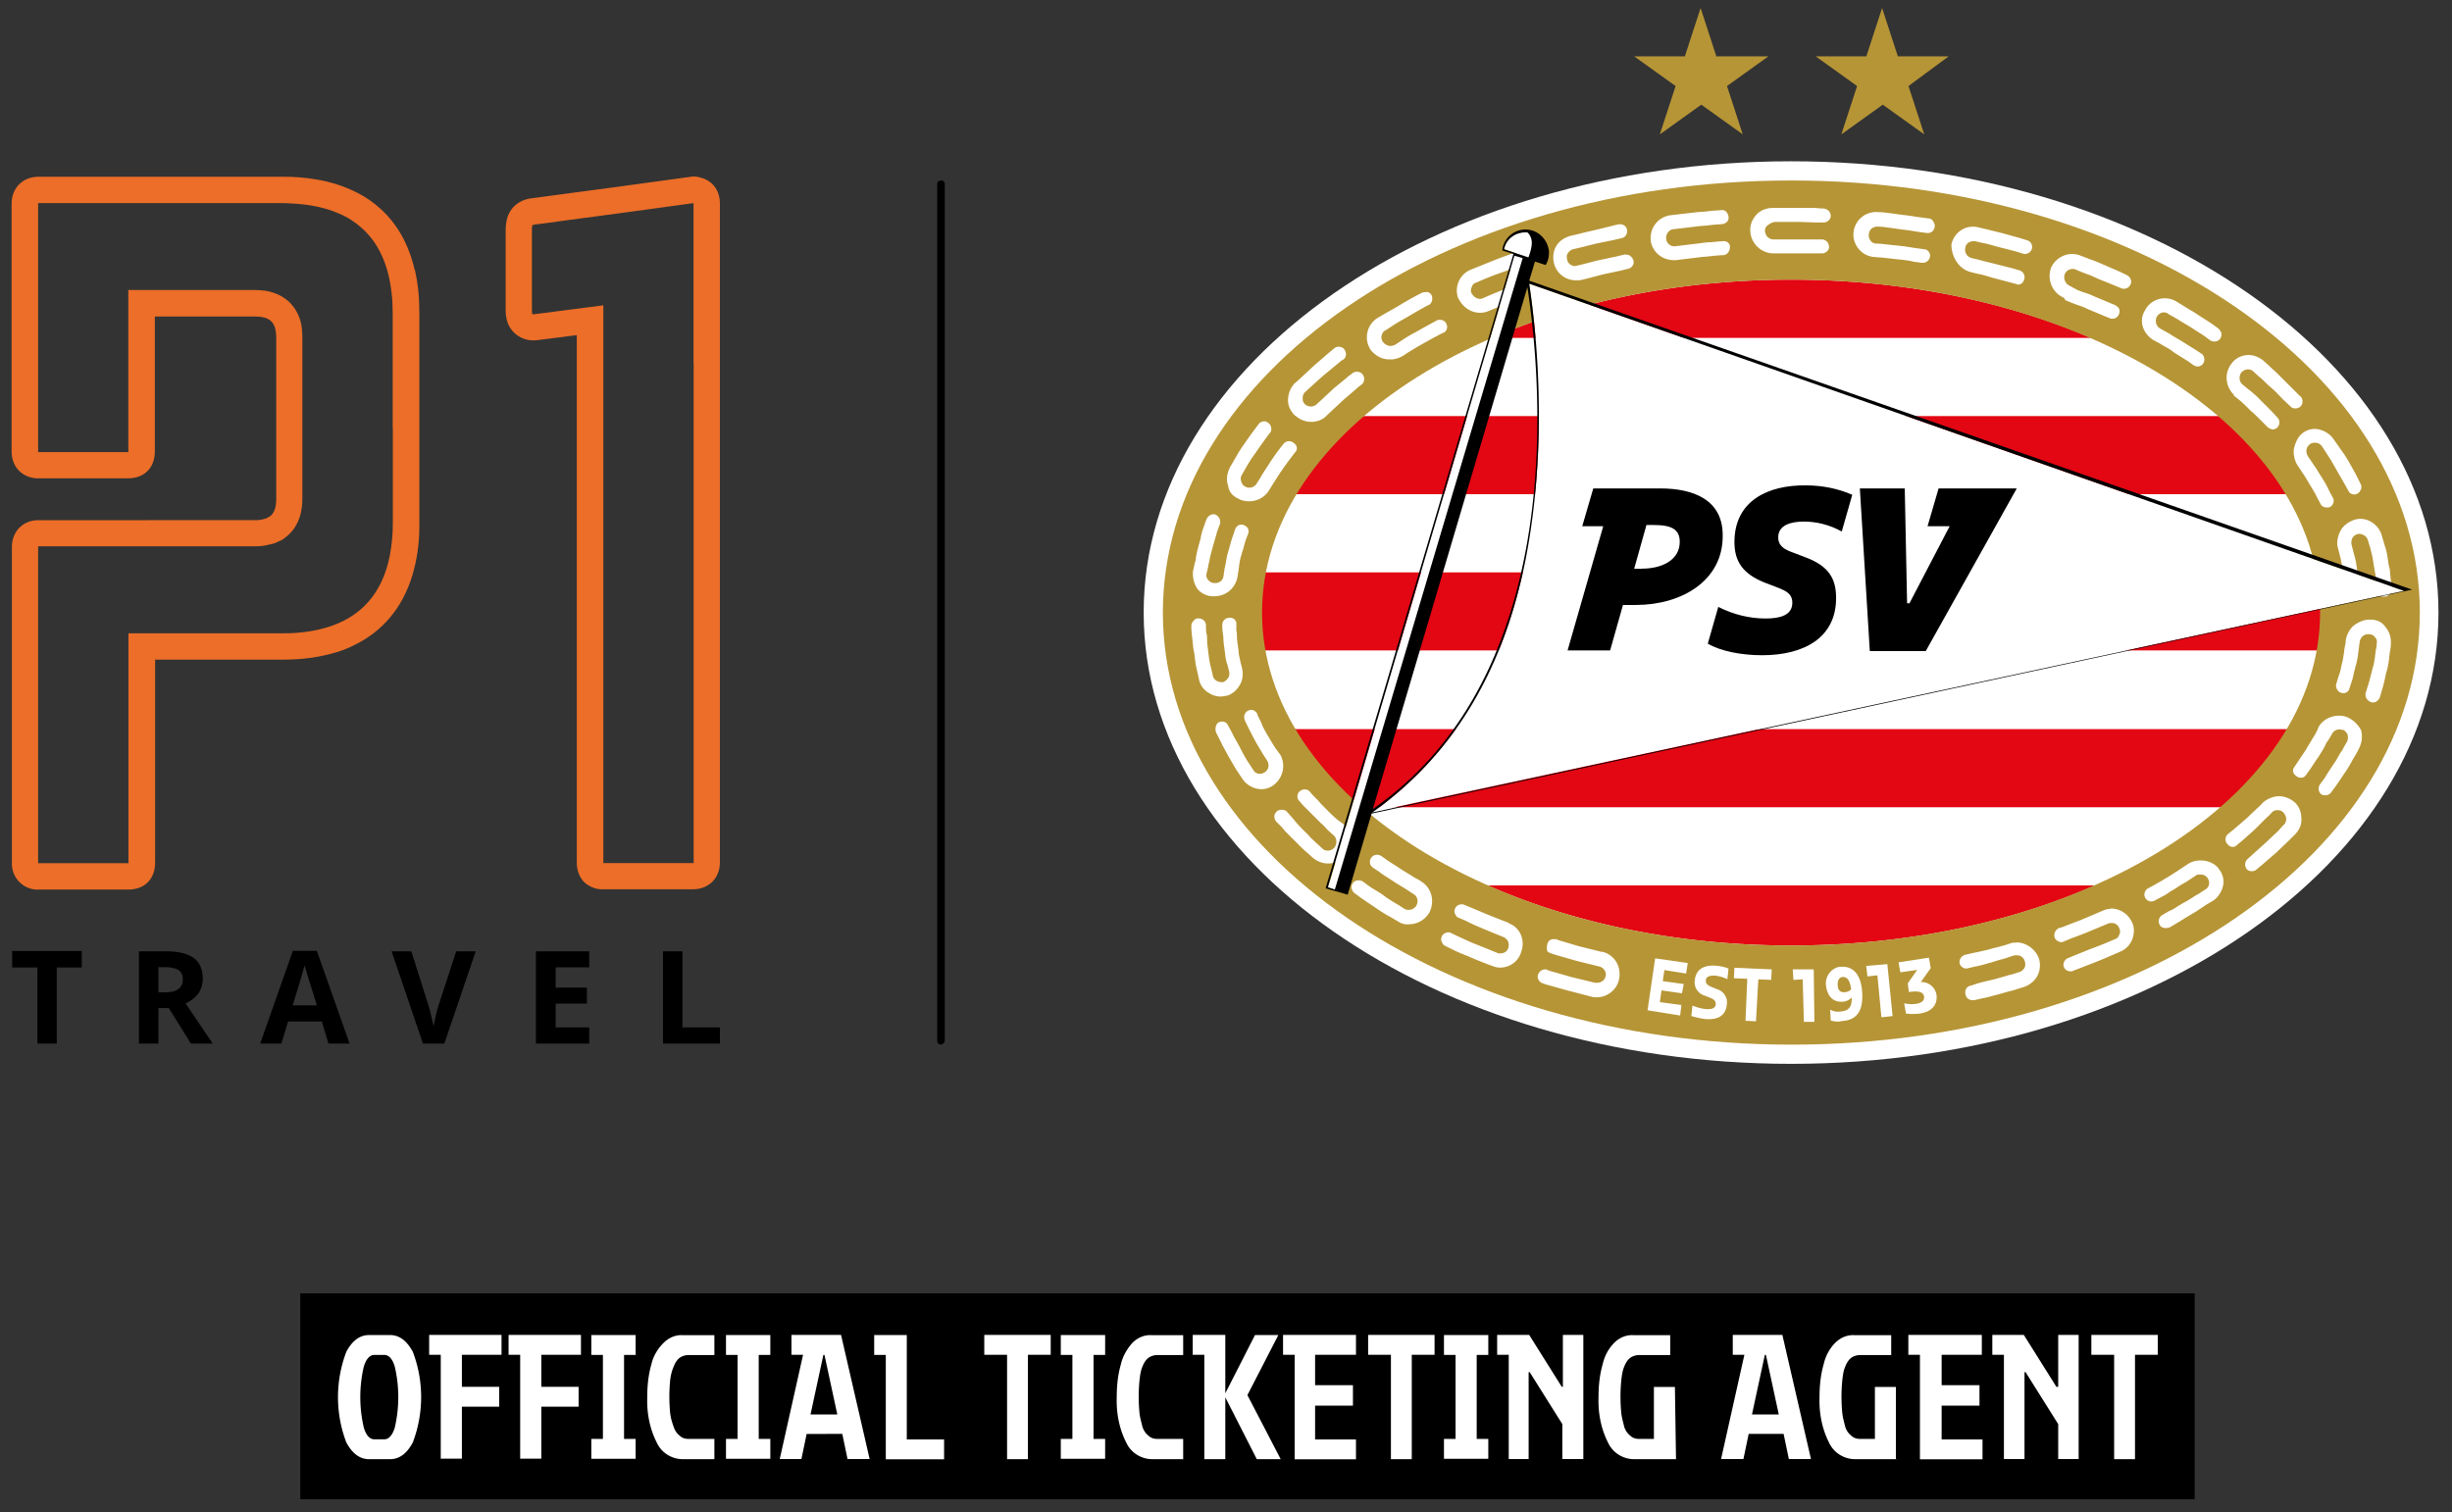
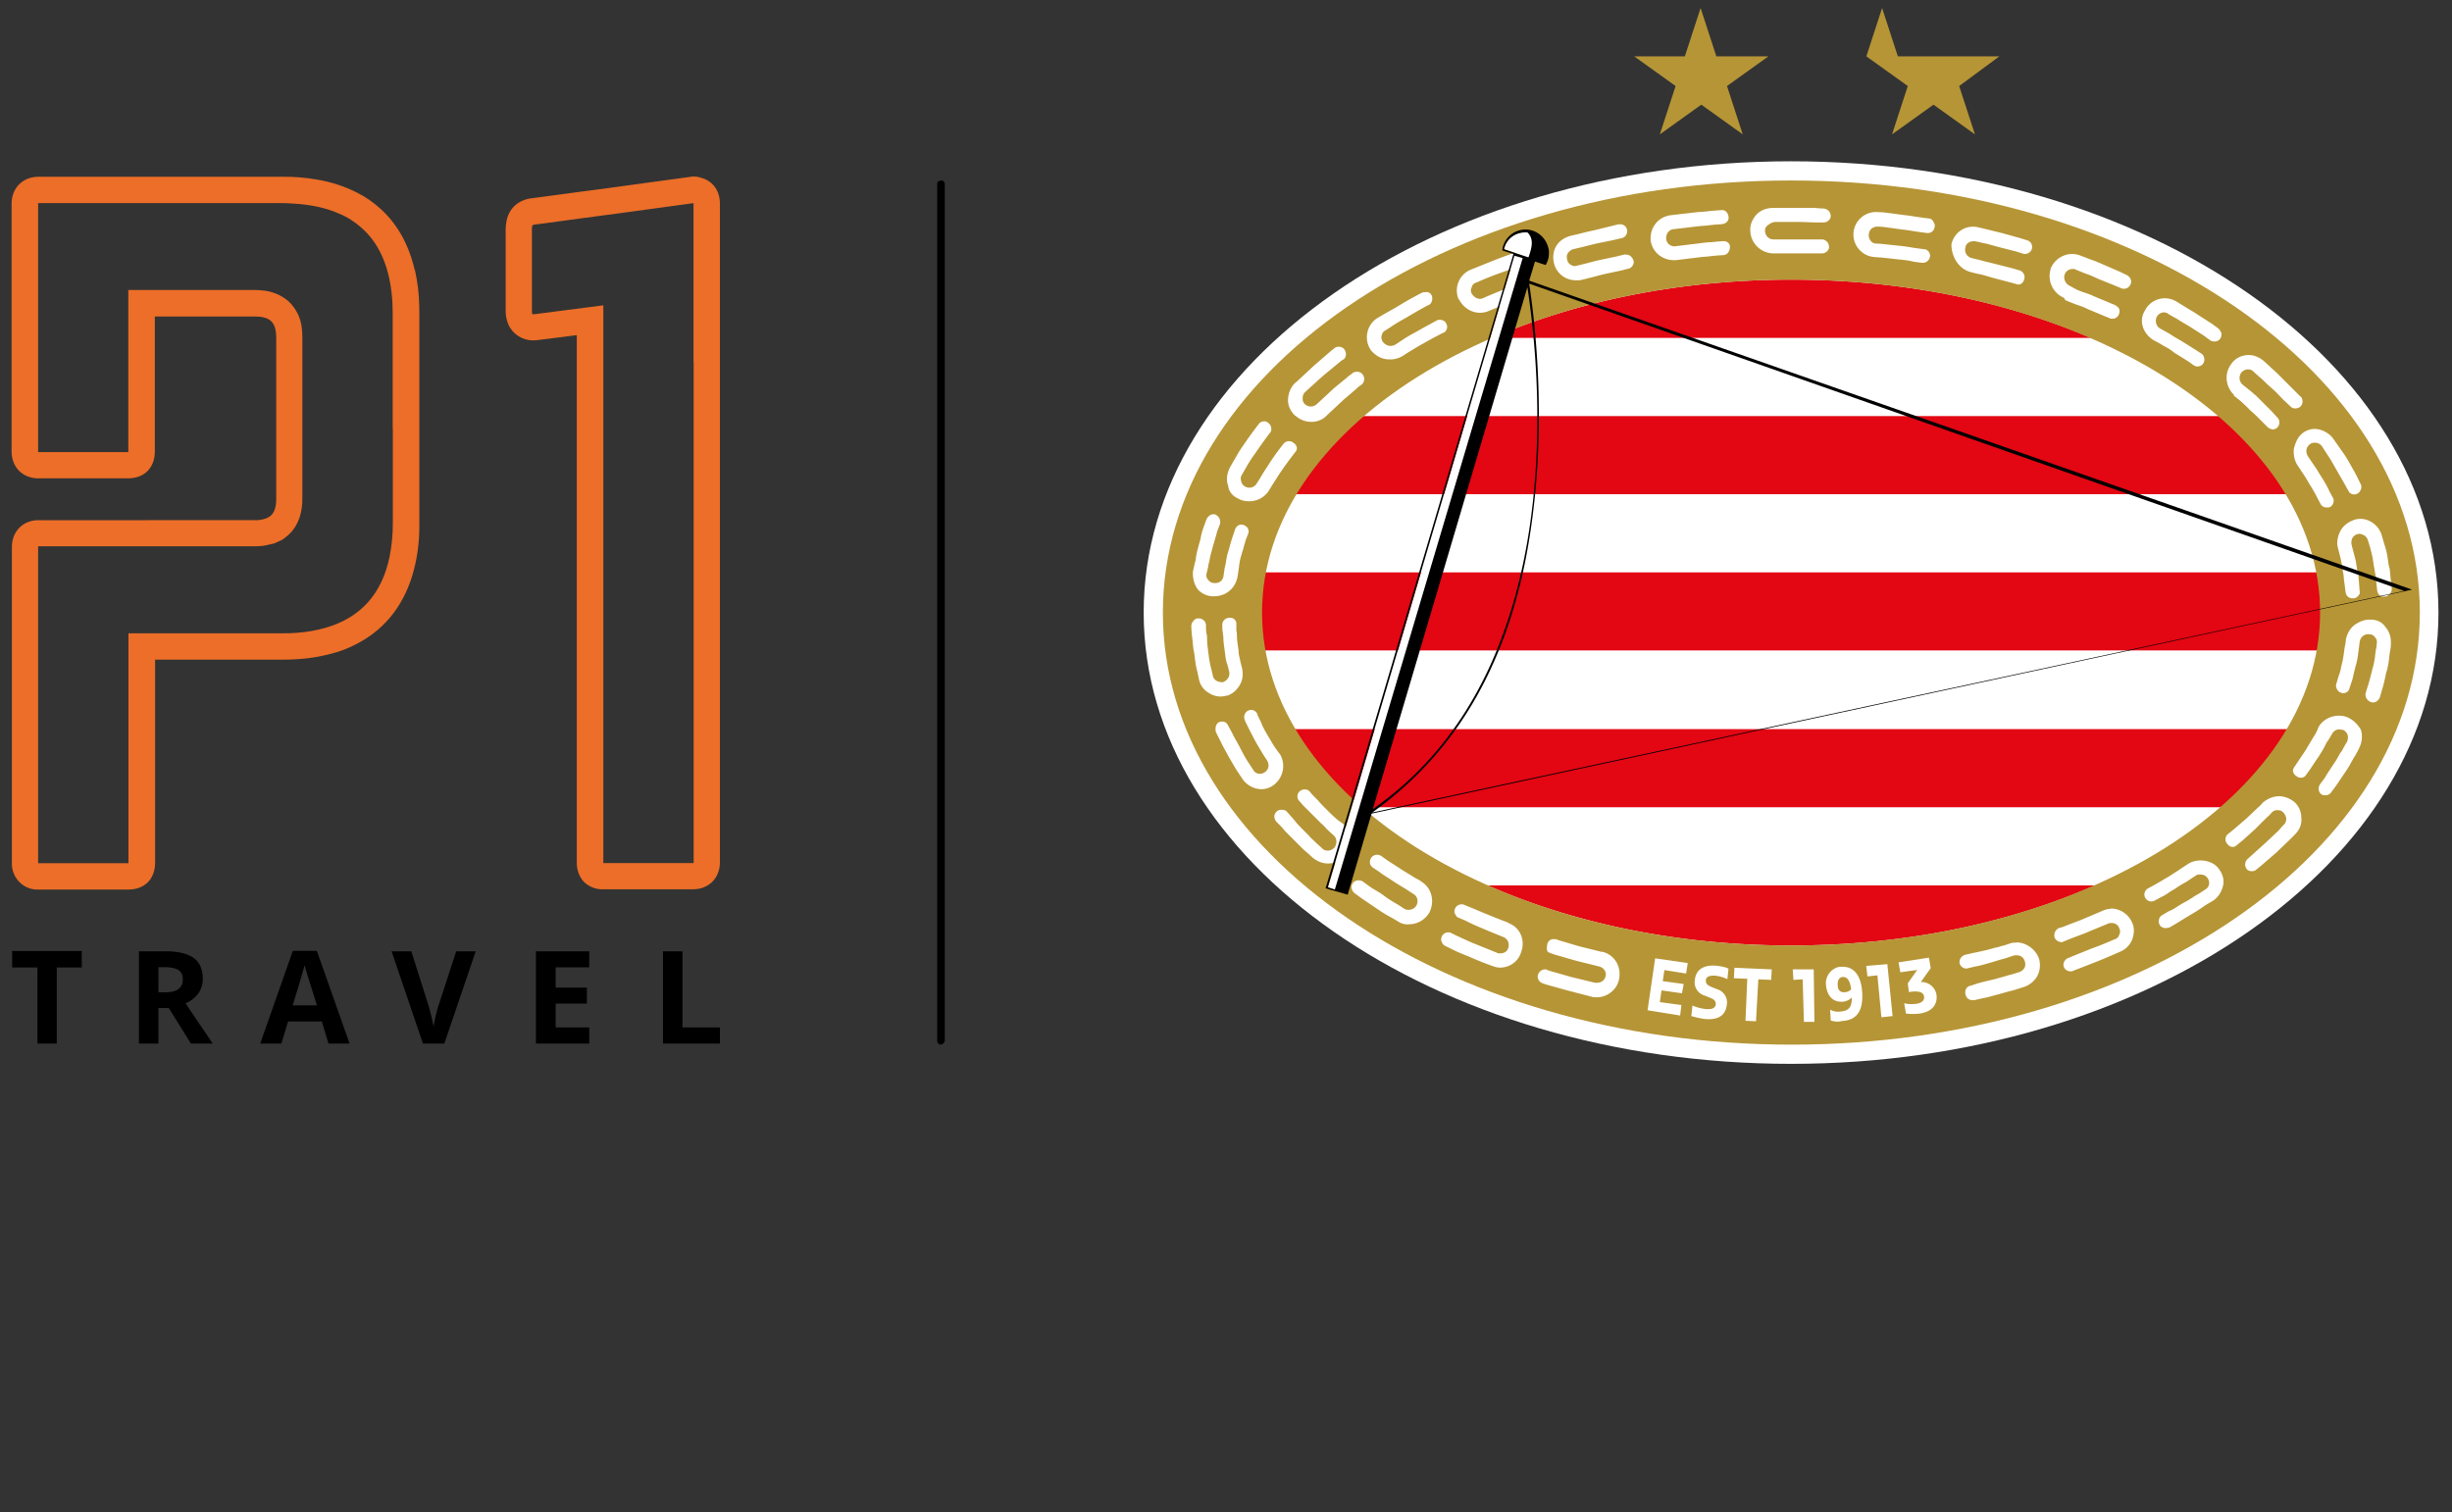
<svg xmlns="http://www.w3.org/2000/svg" id="Layer_1" data-name="Layer 1" viewBox="0 0 177.52 109.5">
  <rect x="0" y="0" width="177.52" height="109.5" fill="#333333" stroke="none" />
  <defs>
    <style>.cls-1{fill:#fff}.cls-2{fill:#e30613}.cls-3{fill:#ec6e28}.cls-4{fill:#b69536}</style>
  </defs>
  <g>
    <path d="M50.67 12.84c-.17-.04-.32-.06-.49-.06l-3.01.41-2.99.41-2.57.34-2.97.4c-.44.03-.86.17-1.21.42-.4.3-.65.72-.75 1.2-.04.2-.07.41-.07.62v5.96c0 .34.07.68.21.99.32.69 1.03 1.13 1.79 1.12.13 0 .25-.01.38-.03l2.77-.35v38.19c-.01.51.16 1 .49 1.38.38.38.92.59 1.45.56h6.47c1.14 0 1.95-.81 1.95-1.95V14.74c0-.97-.56-1.69-1.45-1.89Zm-.45 13.42V62.5h-6.54V22.11l-4.96.64c-.06.01-.13.01-.18 0-.01-.06-.03-.11-.03-.18v-5.96c-.01-.1 0-.2.04-.3.08-.04.17-.06.25-.06l.56-.07 2.57-.35 3.01-.4 5.27-.72v11.55ZM30.02 19.54c-.42-1.82-1.24-3.29-2.44-4.39-.51-.47-1.09-.88-1.71-1.19-.92-.47-1.91-.79-2.94-.96-.82-.14-1.65-.21-2.49-.2H2.79c-1.14 0-1.95.81-1.95 1.95v17.94c0 1.1.73 1.88 1.81 1.95h6.61c1.19 0 1.95-.76 1.95-1.95v-9.77h7.25c.52 0 .86.1 1.09.27.25.2.37.48.42.83.01.14.03.3.03.44v11.68c0 .62-.16 1.05-.48 1.27l-.06.03-.11.06-.13.06h-.04l-.11.04c-.03.01-.08.01-.13.03h-.04c-.14.04-.3.04-.45.04H2.8c-.08 0-.17 0-.25.01-1 .11-1.69.88-1.69 1.94v22.85c-.04 1.03.75 1.91 1.78 1.95h6.64c1.19 0 1.95-.76 1.95-1.95v-14.7h9.24c.4 0 .78-.01 1.13-.04.96-.06 1.92-.24 2.84-.52.4-.13.79-.28 1.16-.47 2.09-1 3.53-2.71 4.25-5.06.34-1.14.51-2.33.51-3.52V22.69c0-.2 0-.41-.01-.59-.01-.86-.13-1.72-.31-2.56Zm-1.58 11.51v6.81c0 .82-.07 1.62-.23 2.43-.55 2.71-2.1 4.44-4.63 5.17-.69.2-1.41.32-2.13.37-.31.03-.65.03-.99.03H9.3v16.65H2.76V39.56h15.69c.25 0 .49-.01.75-.06.08-.01.18-.04.27-.06l.13-.03c.1-.01.18-.04.28-.07.08-.03.17-.07.25-.11l.08-.04c.1-.04.2-.08.28-.14.04-.03.08-.06.13-.1.59-.42 1.27-1.26 1.27-2.82V24.45c0-.24-.01-.47-.04-.71-.08-.73-.42-1.41-.96-1.92-.54-.47-1.2-.73-1.91-.79-.18-.01-.35-.03-.54-.03H9.29v11.74H2.76V14.71h17.68c.25 0 .51.01.75.03 1.3.07 2.42.31 3.36.73.61.25 1.16.61 1.65 1.05 1.2 1.07 1.92 2.64 2.15 4.69.06.49.08 1 .08 1.51v8.33Z" class="cls-3" />
    <path d="M4.12 75.57H2.71v-5.51H.88v-1.19h5.04v1.19H4.11v5.51ZM11.47 73v2.57h-1.41v-6.68h1.95c.9 0 1.58.17 2.02.49s.65.83.65 1.51c0 .38-.11.75-.32 1.05-.24.32-.55.56-.92.72 1 1.51 1.67 2.47 1.96 2.91h-1.58L12.22 73h-.75Zm0-1.14h.45c.45 0 .78-.07.99-.23.23-.17.34-.44.32-.71a.74.74 0 0 0-.32-.68c-.23-.13-.55-.2-1.02-.2h-.42v1.81ZM23.78 75.57l-.48-1.6h-2.44l-.49 1.6h-1.53l2.36-6.71h1.74l2.37 6.71h-1.53Zm-.84-2.78c-.45-1.44-.71-2.26-.76-2.44s-.1-.34-.13-.45c-.1.4-.38 1.36-.86 2.9h1.75ZM33.01 68.89h1.43l-2.27 6.68h-1.55l-2.27-6.68h1.43l1.26 3.98c.07.24.14.51.21.82s.13.54.14.65c.08-.49.2-.99.34-1.47l1.3-3.98ZM42.66 75.57H38.8v-6.68h3.86v1.16h-2.43v1.47h2.26v1.16h-2.26v1.72h2.43v1.17ZM48 75.57v-6.68h1.41v5.51h2.71v1.17H48Z" />
  </g>
  <g>
-     <path d="M21.74 93.66h137.15v14.91H21.74z" />
-     <path d="M29.89 97.9c.8 2.11.8 4.43 0 6.55-.42.8-.97 1.22-1.65 1.22h-1.52c-.68 0-1.22-.42-1.65-1.22-.8-2.11-.8-4.43 0-6.55.42-.8.97-1.22 1.65-1.22h1.52c.68 0 1.22.42 1.65 1.22Zm-3.55 1.06a9.748 9.748 0 0 0 0 4.43c.17.55.42.84.76.84h.72c.34 0 .59-.3.76-.84.34-1.48.34-2.96 0-4.43-.17-.55-.42-.84-.76-.84h-.72c-.34 0-.59.3-.76.84ZM31.91 105.67v-7.56h-.84v-1.44h5.24v1.44h-2.87v2.32h2.7v1.44h-2.7v3.76h-1.52v.04ZM37.66 105.67v-7.56h-.84v-1.44h5.24v1.44h-2.87v2.32h2.7v1.44h-2.7v3.76h-1.52v.04ZM46.02 98.12h-.84v6.08h.84v1.44h-3.21v-1.44h.84v-6.08h-.84v-1.44h3.21v1.44ZM51.72 105.67h-2.28c-.8 0-1.56-.46-1.9-1.22-.51-1.01-.72-2.15-.68-3.29 0-.8.08-1.6.3-2.36.13-.59.46-1.14.89-1.56.38-.38.89-.59 1.39-.55h2.28v1.44h-1.9c-.21 0-.46.08-.63.21-.21.17-.34.42-.42.63-.13.3-.21.63-.25.97-.08.8-.08 1.6 0 2.41.04.34.13.63.25.97.08.25.21.46.42.63.17.17.38.25.63.25h1.9v1.48ZM55.77 98.12h-.84v6.08h.84v1.44h-3.21v-1.44h.84v-6.08h-.84v-1.44h3.21v1.44ZM56.45 105.67l1.69-7.56h-.84v-1.44h3.59l2.07 8.99h-1.6l-.38-1.82H58.4l-.38 1.82h-1.56Zm3.16-7.55-.93 4.31h1.94l-.93-4.31h-.08ZM65.65 104.24h2.7v1.44h-4.22v-7.56h-.84v-1.44h2.36v7.56ZM74.43 105.67h-1.52v-7.56h-1.65v-1.44h4.81v1.44h-1.65v7.56ZM80.01 98.12h-.84v6.08h.84v1.44H76.8v-1.44h.84v-6.08h-.84v-1.44h3.21v1.44ZM85.71 105.67h-2.28c-.8 0-1.56-.46-1.9-1.22-.51-1.01-.72-2.15-.68-3.29 0-.8.08-1.6.3-2.36.13-.59.46-1.14.84-1.56.38-.38.89-.59 1.39-.55h2.28v1.44h-1.9c-.21 0-.46.08-.63.21-.21.17-.34.42-.42.63-.13.3-.17.63-.21.97-.08.8-.08 1.6 0 2.41.04.34.13.63.21.97.08.25.21.46.42.63.17.17.38.25.63.25h1.9v1.48h.04ZM88.71 100.9l2.15-4.22h1.69l-2.24 4.35 2.41 4.64h-1.73l-2.28-4.48v4.48h-1.52v-7.56h-.84v-1.44h2.36v4.22ZM93.73 105.67v-7.56h-.84v-1.44h5.28v1.44h-2.96v2.2h2.74v1.48h-2.74v2.45h2.96v1.44h-4.43ZM102.22 105.67h-1.52v-7.56h-1.65v-1.44h4.81v1.44h-1.65v7.56ZM107.75 98.12h-.84v6.08h.84v1.44h-3.21v-1.44h.84v-6.08h-.84v-1.44h3.21v1.44ZM109.23 105.67v-7.56h-.84v-1.44h2.32l2.36 3.76h.08v-3.76h1.48v8.99h-1.52v-2.53l-2.36-3.76h-.08v6.29h-1.44ZM121.35 105.67h-3.04c-.8 0-1.56-.46-1.9-1.22-.51-1.01-.72-2.15-.68-3.29 0-.8.08-1.6.3-2.36.13-.59.42-1.14.84-1.56.38-.38.89-.59 1.39-.55h2.66v1.44h-2.28c-.21 0-.46.08-.63.21-.21.17-.34.42-.42.63-.13.3-.17.63-.21.97-.08.8-.08 1.6 0 2.41.04.34.13.63.21.97.08.25.21.46.42.63.17.17.38.25.63.25h1.1v-3.76h1.52l.08 5.24ZM124.6 105.67l1.69-7.56h-.84v-1.44h3.59l2.07 8.99h-1.6l-.38-1.82h-2.53l-.38 1.82h-1.6Zm3.17-7.55-.93 4.31h1.94l-.93-4.31h-.08ZM137.35 105.67h-3.04c-.8 0-1.56-.46-1.9-1.22-.51-1.01-.72-2.15-.68-3.29 0-.8.08-1.6.3-2.36.13-.59.42-1.14.84-1.56.38-.38.89-.59 1.39-.55h2.66v1.44h-2.28c-.21 0-.46.08-.63.21-.21.17-.34.42-.42.63-.13.3-.17.63-.21.97-.08.8-.08 1.6 0 2.41.04.34.13.63.21.97.08.25.21.46.42.63.17.17.38.25.63.25h1.1v-3.76h1.52v5.24h.08ZM139 105.67v-7.56h-.84v-1.44h5.32v1.44h-2.91v2.2h2.74v1.48h-2.74v2.45h2.96v1.44h-4.52ZM145.08 105.67v-7.56h-.84v-1.44h2.28l2.36 3.76h.13v-3.76h1.48v8.99h-1.48v-2.53l-2.36-3.76h-.08v6.29h-1.48ZM154.58 105.67h-1.52v-7.56h-1.65v-1.44h4.81v1.44h-1.65v7.56Z" class="cls-1" />
    <path d="M68.1 75.65c-.13 0-.25-.13-.25-.25V13.32c0-.17.13-.25.3-.25s.25.13.25.25v62.07c-.04.17-.17.25-.3.25Z" />
    <path d="M129.67 77.04c-25.84 0-46.87-14.65-46.87-32.68s21.03-32.68 46.87-32.68 46.87 14.65 46.87 32.68-21.03 32.68-46.87 32.68Z" class="cls-1" />
    <path d="M129.67 20.25c-8.02 0-15.5 1.56-21.66 4.22h43.37c-6.17-2.66-13.64-4.22-21.7-4.22Zm0 48.22c8.19 0 15.75-1.6 22-4.35h-43.96c6.21 2.74 13.81 4.35 21.96 4.35ZM98.5 58.46h.68l.13.21.3-.21h61.27c1.9-1.6 3.55-3.55 4.86-5.66H93.7c1.31 2.15 2.96 4.05 4.81 5.66Zm69.34-17.01h-76.3c-.17.97-.3 1.94-.3 2.91s.08 1.86.25 2.74h76.35c.38-1.86.38-3.76 0-5.66Zm-7.14-11.32H98.67c-1.94 1.6-3.59 3.55-4.9 5.66h71.83a22.67 22.67 0 0 0-4.9-5.66Z" class="cls-2" />
    <path d="M84.19 44.36c0-17.27 20.35-31.29 45.48-31.29s45.52 14.02 45.52 31.29-20.4 31.29-45.48 31.29-45.52-14.02-45.52-31.29m45.48 24.11c21.16 0 38.3-10.81 38.3-24.11s-17.14-24.11-38.3-24.11-38.3 10.81-38.3 24.11 17.14 24.11 38.3 24.11Z" class="cls-4" />
-     <path d="M99.35 58.84c5.53-3.97 9.33-9.71 11.06-18.12 1.73-8.61.8-16.89.3-20.18l63.34 22.25L99.6 58.75" class="cls-1" />
    <path d="M170.33 37.69c-.42.17-.76.46-.93.84-.17.38-.25.8-.13 1.18l.13.51c.08.3.13.55.17.84l.04.25c0 .08.04.17.04.21s.04.25.04.38l.13 1.01a.5.5 0 0 0 .51.42h.04c.13 0 .3-.08.38-.21a.32.32 0 0 0 .08-.34l-.04-.55c0-.13-.04-.3-.04-.46v-.08c0-.13-.04-.25-.08-.38s-.04-.17-.04-.21l-.04-.25c-.04-.3-.13-.59-.21-.89l-.13-.51c-.04-.17 0-.34.04-.46.17-.3.51-.42.8-.25h.04c.13.08.25.21.3.38l.17.55c.08.34.17.63.21.97l.04.25c0 .08.04.17.04.25.04.17.04.3.08.42l.13 1.18c.04.3.25.51.55.46.13 0 .25-.08.38-.17.08-.13.13-.25.13-.38l-.13-1.22c0-.17-.04-.3-.08-.46s-.04-.17-.04-.25l-.04-.25c-.04-.34-.13-.72-.25-1.06l-.17-.59a1.69 1.69 0 0 0-.84-1.06c-.38-.21-.84-.25-1.27-.08Zm-52.61-19.26h-.08s-.21.04-.55.13l-1.18.25c-.38.08-.72.17-1.01.25l-.68.17s-.08 0-.17.04c-.3 0-.55-.21-.59-.46-.04-.17-.04-.34.04-.46s.21-.25.38-.3l.72-.17c.3-.08.68-.17 1.01-.25l1.22-.25.55-.13c.3-.04.46-.34.42-.59a.5.5 0 0 0-.51-.42h-.08s-.21.04-.55.13l-1.22.3c-.38.08-.76.17-1.06.25l-.72.17c-.42.13-.8.38-1.01.76-.21.38-.25.84-.13 1.27.21.72.84 1.18 1.6 1.18.13 0 .3 0 .42-.04l.68-.17c.3-.08.63-.17.97-.25l1.18-.25c.3-.08.51-.13.51-.13.25-.04.46-.34.38-.59-.08-.25-.3-.46-.55-.42ZM92.63 54.58l-.3-.42c-.17-.25-.42-.68-.59-.97s-.34-.59-.42-.84l-.25-.51c-.04-.08-.04-.13-.04-.13-.08-.17-.25-.3-.42-.3-.08 0-.13 0-.21.04-.25.08-.38.38-.3.63 0 .04.04.08.04.13l.25.51c.13.25.3.59.46.89s.42.72.59 1.01l.3.46c.17.3.13.63-.17.84-.3.21-.68.13-.84-.17l-.3-.46c-.21-.3-.46-.76-.63-1.1s-.38-.68-.51-.93l-.08-.17-.34-.63c-.13-.21-.38-.25-.59-.17-.13.04-.21.17-.25.3a.75.75 0 0 0 0 .42l.08.17.3.59c.13.3.34.63.51.97.3.51.51.89.68 1.14l.34.51c.3.46.84.76 1.39.76.34 0 .68-.13.93-.34.68-.55.84-1.52.38-2.24Zm-3.84-4.18c.42-.13.76-.42.97-.8.21-.34.25-.76.17-1.18l-.13-.51c-.04-.25-.13-.51-.13-.76 0-.13-.04-.21-.04-.34a4.9 4.9 0 0 1-.08-.76c0-.13 0-.25-.04-.38v-.55a.439.439 0 0 0-.51-.38c-.13 0-.25.04-.38.17-.08.08-.13.21-.13.34 0 .17 0 .38.04.55 0 .13.04.25.04.38 0 .25.04.55.08.8 0 .13.04.25.04.34.04.3.08.59.17.8l.13.51c.08.34-.13.63-.42.76-.04 0-.13.04-.17 0-.3 0-.55-.21-.59-.46l-.13-.55c-.08-.3-.13-.59-.17-.89 0-.13-.04-.21-.04-.34-.04-.3-.08-.59-.08-.89 0-.13 0-.25-.04-.38-.04-.17-.04-.38-.04-.59 0-.3-.25-.51-.55-.51-.13 0-.25.04-.34.17a.53.53 0 0 0-.17.42s0 .25.04.59c0 .13.04.25.04.38.04.3.04.59.13.93 0 .13.04.21.04.34.04.34.08.63.17.97l.13.59c.08.46.38.84.8 1.06.21.13.51.21.76.21.17 0 .34-.04.51-.08l-.08.04Zm20.44 16.43s-.8-.3-1.6-.63c-.42-.17-.8-.34-1.1-.46l-.51-.21c-.08-.04-.13-.04-.21-.04-.3 0-.51.25-.51.51 0 .04 0 .13.04.17.04.08.08.17.17.25l.59.25c.25.13.68.34 1.1.51.8.34 1.65.68 1.65.68.3.13.46.46.34.8-.08.25-.3.38-.59.38-.08 0-.17 0-.21-.04 0 0-.84-.34-1.69-.68-.42-.17-.84-.38-1.14-.51l-.51-.25c-.08-.04-.13-.04-.21-.04a.51.51 0 0 0-.46.3c-.04.13-.08.25 0 .38.04.13.13.25.25.3l.51.25c.42.21.84.38 1.18.51.84.38 1.69.68 1.69.68.21.08.38.13.59.13.68 0 1.31-.42 1.52-1.1.34-.89-.08-1.82-.89-2.11Zm6.76 2.11-1.69-.42-1.14-.34c-.3-.08-.51-.17-.51-.17h-.17a.45.45 0 0 0-.46.38c-.04.21-.08.51.13.59l.21.08s.21.08.55.17l1.18.34 1.69.42c.34.08.55.42.46.72-.08.3-.34.46-.63.46h-.13l-1.73-.42-1.18-.34c-.34-.08-.55-.17-.55-.17l-.08-.04h-.08c-.21 0-.42.13-.51.38s.08.55.34.63c0 0 .21.08.55.17l1.22.34 1.77.46c.13.04.25.04.38.04.76 0 1.44-.55 1.6-1.27.21-.97-.34-1.82-1.22-2.03Zm-13.14-5.15-.46-.25c-.25-.17-.63-.38-1.01-.63s-.72-.46-.97-.63l-.42-.3a.628.628 0 0 0-.3-.08c-.3 0-.51.25-.51.51v.08c0 .08.04.13.08.21l.13.13.46.3c.25.21.63.42 1.01.68s.76.46 1.01.63l.46.3c.3.17.38.55.21.84s-.55.38-.84.25l-.46-.3c-.3-.17-.72-.42-1.06-.68s-.76-.46-1.06-.68l-.46-.34a.628.628 0 0 0-.3-.08c-.17 0-.34.08-.42.21s-.13.25-.08.38c.04.13.08.25.21.34l.46.34c.3.21.68.46 1.06.72s.76.51 1.1.68l.51.3c.25.17.55.25.84.21.59 0 1.14-.34 1.44-.84.42-.84.17-1.82-.63-2.28Zm63.22-31.3c-.04.42.04.84.25 1.18l.59.89.3.51c.21.34.42.68.55.97l.25.46c.08.17.25.25.46.25.08 0 .17 0 .21-.04.13-.04.21-.17.25-.3s.04-.25-.04-.38l-.25-.46c-.13-.3-.34-.68-.59-1.06l-.34-.55-.63-.93c-.17-.3-.13-.63.13-.84.08-.08.21-.13.38-.13.21 0 .38.08.51.25l.63.97.34.59c.21.38.46.8.63 1.1l.38.68c.21.21.51.21.72 0 .04-.04.08-.13.13-.21.04-.13.04-.3-.04-.42l-.25-.51c-.17-.34-.42-.76-.63-1.14-.13-.21-.25-.42-.38-.59l-.68-.97c-.25-.38-.68-.63-1.1-.72s-.89.04-1.22.34c-.25.21-.46.63-.55 1.06Zm-65.41-6.46c.3 0 .59-.08.89-.25l.46-.3c.3-.17.68-.42 1.01-.59.72-.42 1.48-.8 1.48-.8h.04c.25-.17.3-.46.13-.72-.08-.13-.25-.21-.42-.21-.08 0-.17 0-.21.04 0 0-.8.42-1.52.84-.34.17-.76.42-1.06.63l-.46.3a.81.81 0 0 1-.34.08c-.21 0-.42-.13-.55-.3-.08-.13-.13-.3-.08-.46.04-.17.13-.3.3-.38l.46-.3c.3-.21.76-.46 1.06-.63.76-.46 1.56-.89 1.56-.89h.04c.21-.13.3-.42.21-.68-.08-.17-.25-.3-.46-.25-.08 0-.17 0-.25.04 0 0-.84.42-1.6.89-.34.21-.8.46-1.1.63l-.51.3c-.76.46-1.01 1.48-.55 2.24 0 .04.04.04.04.08.38.46.89.72 1.44.68ZM87.82 43.18h.08c.84 0 1.52-.55 1.69-1.39l.08-.51c0-.08.04-.21.04-.34.04-.25.08-.51.17-.76.04-.17.08-.3.13-.42.04-.21.13-.46.17-.63l.21-.55c.04-.25-.08-.46-.34-.55-.04-.04-.13-.04-.17-.04-.21 0-.38.13-.46.34l-.17.51c-.08.21-.13.42-.21.68-.04.17-.08.3-.13.46-.08.25-.13.55-.17.84-.04.13-.04.21-.08.34l-.08.55c-.04.34-.34.55-.68.51-.17 0-.3-.08-.42-.21s-.17-.3-.13-.46l.13-.55c0-.13.04-.21.08-.38.04-.3.13-.59.21-.89.04-.17.08-.3.13-.46.08-.3.17-.55.21-.76l.21-.55a.58.58 0 0 0-.3-.68c-.04-.04-.13-.04-.17-.04-.21 0-.42.17-.51.38l-.21.59c-.08.21-.17.51-.21.8l-.13.46c-.08.3-.17.63-.21.93 0 .13-.04.25-.08.38l-.13.59c-.04.46.08.97.38 1.35.25.25.63.46 1.06.46Zm5.95-13.09c.34.3.72.46 1.18.46.42 0 .84-.17 1.1-.46l1.22-1.14.89-.76c.21-.21.42-.34.42-.34a.53.53 0 0 0 .08-.72c-.08-.13-.25-.21-.42-.21-.13 0-.21.04-.3.08-.13.13-.3.21-.42.34l-.93.76c-.63.59-1.27 1.18-1.27 1.18-.25.21-.59.21-.84 0-.13-.13-.17-.25-.17-.42s.04-.34.17-.46c0 0 .68-.63 1.35-1.22l.97-.8c.25-.21.42-.34.42-.34h.04c.21-.17.25-.46.08-.72-.08-.13-.25-.21-.42-.21-.13 0-.25.04-.34.13-.17.13-.3.25-.46.38l-.97.84c-.68.63-1.35 1.27-1.39 1.27-.34.34-.51.8-.51 1.27 0 .42.21.8.51 1.1Zm-4.09 6.04c.25.13.51.17.76.17.59 0 1.14-.3 1.44-.8l.34-.55c.17-.25.34-.55.55-.84.46-.68 1.06-1.44 1.06-1.44.13-.21.04-.46-.17-.59a.494.494 0 0 0-.34-.13c-.17 0-.3.08-.38.17 0 0-.55.68-1.01 1.39-.21.34-.42.63-.59.93l-.34.55c-.17.3-.55.42-.84.25-.17-.08-.25-.21-.3-.38s-.04-.34.04-.46l.34-.59c.17-.3.38-.63.63-.97.51-.76 1.06-1.48 1.06-1.48l.04-.04c.13-.21.08-.51-.13-.68a.474.474 0 0 0-.3-.13c-.17 0-.34.08-.42.21 0 0-.59.76-1.1 1.52-.25.34-.46.72-.63 1.01l-.34.59c-.21.42-.3.89-.13 1.35.04.42.34.76.76.93Zm7.14 23.22c-.17-.13-.34-.3-.51-.46l-.34-.34c-.21-.21-.38-.38-.55-.59l-.25-.25c-.21-.21-.34-.38-.34-.38-.17-.21-.51-.21-.72-.04s-.25.51-.04.72c.13.13.25.3.38.42l.25.25.59.59.34.34c.21.17.38.38.51.51l.42.38c.25.21.25.63.04.89-.13.13-.3.21-.46.21s-.3-.04-.42-.17l-.42-.38c-.17-.17-.38-.34-.55-.55l-.34-.34c-.21-.21-.42-.42-.59-.63l-.25-.3c-.13-.13-.25-.3-.38-.42-.08-.13-.25-.17-.42-.17-.13 0-.25.04-.34.13s-.17.21-.17.34.04.25.13.38l.42.42.25.3.63.63.34.34c.21.21.42.42.59.55l.42.38c.3.25.68.42 1.1.42.51 0 .97-.21 1.27-.59.55-.68.46-1.69-.17-2.28l-.42-.3Zm64.86-30.74.42.34c.17.13.34.3.51.46l.34.34c.3.25.55.51.76.72l.46.46c.08.08.21.13.34.17.3 0 .51-.21.51-.51 0-.13-.04-.25-.13-.34l-.42-.46-.8-.8-.34-.34c-.21-.17-.38-.34-.55-.46l-.42-.34c-.25-.21-.3-.59-.08-.89.13-.13.3-.21.46-.21s.3.04.42.17l.42.38c.17.13.38.34.55.51l.38.34c.3.25.59.59.8.8l.59.55c.21.13.46.08.63-.04.08-.08.17-.21.17-.38 0-.13-.04-.3-.17-.38l-.46-.46-.84-.84-.34-.34c-.21-.21-.42-.38-.59-.55l-.42-.38c-.3-.25-.68-.42-1.06-.42-.51 0-.97.21-1.27.63-.55.72-.42 1.69.21 2.28h-.08Zm-2.37 33.7c-.3 0-.63.08-.89.25l-.46.3-.25.17c-.21.13-.46.3-.72.46-.13.08-.3.17-.42.25l-.59.34-.46.25c-.25.13-.34.46-.21.68.13.25.42.34.68.21l.46-.25c.17-.08.42-.21.63-.38l.42-.25c.25-.17.51-.34.76-.46l.25-.17.46-.3c.08-.08.21-.08.34-.08.21 0 .38.08.51.25.21.3.13.68-.17.84l-.46.3-.3.17c-.25.17-.51.34-.76.46l-.42.25c-.25.17-.46.3-.68.38l-.51.3a.52.52 0 0 0-.17.68c.08.17.25.25.46.25.08 0 .17-.04.25-.04l.51-.3c.21-.13.42-.25.68-.42l.42-.25c.3-.17.55-.34.8-.51l.25-.17.51-.3c.38-.25.63-.68.72-1.1s-.04-.84-.3-1.18c-.25-.38-.76-.63-1.35-.63Zm-3.38-37.67.46.25.21.13c.25.13.55.3.8.51l1.01.63.42.3c.08.04.17.08.25.08.3 0 .51-.21.51-.51 0-.17-.08-.34-.21-.42l-.46-.3-1.01-.63c-.3-.17-.59-.34-.84-.51l-.68-.38c-.3-.17-.38-.55-.25-.84.17-.3.51-.42.8-.25 0 0 .04 0 .04.04l.68.38c.25.17.55.34.84.51l1.06.68.46.34c.08.04.17.08.3.08.3 0 .51-.21.51-.51v-.08a.977.977 0 0 0-.21-.34l-.46-.34-1.06-.68c-.3-.21-.63-.38-.89-.55l-.68-.42c-.25-.13-.51-.21-.8-.21-.59 0-1.18.34-1.44.89-.46.72-.17 1.65.63 2.15Zm-3.04 41.17c-.21 0-.42.04-.63.13l-1.6.68-1.1.42c-.3.13-.51.17-.51.17-.25.13-.38.42-.3.68.08.21.3.34.55.34l.08-.04s.21-.08.51-.21l1.01-.38 1.73-.72c.08-.04.17-.04.25-.04.25 0 .46.13.55.38.08.17.08.34 0 .46-.04.17-.17.3-.34.34 0 0-.84.38-1.69.68l-1.14.46c-.3.13-.51.21-.51.21-.25.08-.42.38-.34.63.08.21.25.34.51.34.04 0 .13 0 .17-.04l.55-.21 1.18-.46c.84-.34 1.69-.72 1.69-.72.42-.17.76-.55.89-.97.13-.42.13-.84-.08-1.22-.3-.59-.89-.93-1.52-.93l.08.04Zm18.71-20.94h-.04c-.42 0-.8.17-1.14.42-.3.25-.51.63-.59 1.06 0 .17-.04.34-.08.51 0 .08-.04.21-.04.34-.04.25-.08.51-.13.76-.04.08-.04.21-.08.3-.04.3-.13.55-.21.76l-.17.59c0 .25.13.46.34.55.04 0 .13.04.17.04.21 0 .42-.13.46-.34l.17-.51c.08-.21.13-.51.21-.84.04-.08.04-.21.08-.3.08-.25.13-.55.17-.8 0-.13.04-.25.04-.38.04-.17.04-.34.08-.55.04-.34.34-.59.68-.55.17 0 .34.08.42.21.13.13.17.3.13.46 0 .17-.04.38-.08.55 0 .13-.04.25-.04.38-.04.25-.08.55-.17.84-.04.08-.04.21-.08.3-.08.34-.17.68-.25.93l-.17.55c-.08.25.04.55.34.68.04 0 .08.04.17.04.25 0 .42-.17.51-.38l.17-.59c.08-.25.17-.63.25-1.01 0-.08.04-.21.08-.3.08-.3.13-.59.17-.93 0-.13.04-.25.04-.38.04-.21.08-.38.08-.59.04-.46-.08-.93-.38-1.27-.25-.38-.63-.55-1.1-.55Zm-5.49 13.21c-.3-.25-.72-.42-1.1-.42-.42 0-.84.17-1.18.46 0 0-.13.17-.38.38l-.8.76-.93.8-.42.34a.49.49 0 0 0-.04.72c.08.13.25.21.38.21s.21-.04.3-.13l.42-.34.89-.8.84-.84c.25-.21.38-.38.38-.38.13-.13.25-.17.42-.17s.3.04.42.17.17.25.21.42c0 .17-.04.34-.17.46 0 0-.17.17-.38.42l-.89.84-.93.84-.42.38a.53.53 0 0 0-.08.72c.08.13.25.17.38.17s.25-.04.34-.13l.46-.38.97-.84.93-.89.42-.42c.34-.34.51-.76.46-1.22 0-.42-.17-.84-.51-1.14Zm3.88-6.12c-.38-.17-.84-.17-1.22-.04s-.72.38-.93.76c0 .04-.04.08-.04.13l-.17.34-.13.21c-.13.21-.3.51-.46.76l-.04.08c-.21.34-.42.63-.59.89l-.34.51c-.13.21-.04.46.17.59.08.08.21.13.34.13.17 0 .3-.08.38-.21l.3-.42c.17-.25.38-.59.63-.93l.04-.08c.17-.25.34-.55.46-.8.04-.08.08-.17.13-.21l.21-.34a.8.8 0 0 1 .08-.13c.08-.21.3-.38.55-.38.08 0 .21.04.3.04.13.08.25.21.3.34.04.17.04.34-.04.51 0 0 0 .04-.08.13l-.21.38c-.04.08-.08.17-.13.21-.17.25-.3.55-.51.84-.25.38-.51.76-.68 1.06l-.34.46c-.17.25-.13.55.08.72.08.08.21.08.3.08.17 0 .34-.08.42-.21l.34-.46c.21-.3.46-.68.72-1.06.21-.3.38-.63.55-.93l.13-.21.21-.38c.04-.08.08-.17.08-.17.21-.42.25-.89.13-1.31-.21-.38-.55-.72-.93-.89Zm-45.18-34.5-.55.04-.38.04c-.25 0-.55.04-.84.08l-1.73.21a.593.593 0 0 1-.68-.51c-.04-.34.17-.68.51-.72l1.77-.21c.3-.04.59-.04.84-.08l.38-.04.55-.04c.3-.04.51-.25.46-.55s-.25-.51-.55-.46l-.59.04-.38.04c-.25.04-.59.04-.89.08l-1.82.21c-.46.08-.84.3-1.1.68-.25.34-.34.76-.3 1.18.13.8.8 1.35 1.6 1.39h.21l1.73-.21c.25-.04.55-.04.8-.08l.38-.04.59-.04c.25-.04.42-.3.42-.55.04-.25-.17-.46-.46-.46Zm3.68-1.39h1.77l1.22.04h.55c.25 0 .51-.21.51-.46 0-.3-.21-.51-.51-.55 0 0-.21 0-.59-.04h-3.12c-.42 0-.89.17-1.18.51-.3.34-.46.76-.42 1.18.04.89.8 1.6 1.69 1.6h3.5c.25 0 .51-.21.51-.46 0-.3-.21-.51-.46-.55h-3.55c-.34 0-.59-.25-.63-.59 0-.17.04-.3.17-.42.25-.17.38-.25.55-.25Zm21.02 5.66.51.21.34.13c.25.08.51.17.76.3l1.1.46c.17.08.34.13.51.21.08.04.13.04.21.04.3 0 .51-.25.51-.55a.38.38 0 0 0-.13-.3l-.17-.13s-.21-.08-.51-.21l-1.1-.46c-.25-.13-.55-.21-.8-.3l-.34-.13-.55-.3a.684.684 0 0 1-.38-.8c.08-.25.3-.42.59-.42.08 0 .17 0 .21.04l.51.21.34.13c.25.08.51.21.8.34l1.14.46c.3.13.51.21.51.21.08.04.13.04.21.04.21 0 .38-.13.46-.3.13-.25 0-.55-.25-.68l-.51-.25-1.18-.51c-.3-.13-.55-.25-.84-.34l-.34-.13-.55-.21c-.84-.3-1.77.13-2.11.97v.04c-.25.84.17 1.73.97 2.07l.08.13Zm-9.88-5.91-.59-.08c-.34-.04-.8-.13-1.22-.17l-1.27-.17c-.34-.04-.59-.04-.59-.04-.89-.08-1.69.59-1.77 1.48s.59 1.69 1.48 1.77.21 0 .55.04l1.18.13c.42.04.8.08 1.14.17l.59.08h.08c.25 0 .46-.17.51-.42.04-.13 0-.25-.08-.38-.08-.08-.17-.17-.25-.17l-.59-.08c-.34-.04-.76-.13-1.18-.17l-1.22-.13c-.34-.04-.55-.04-.55-.04-.17 0-.34-.08-.42-.21-.21-.25-.17-.68.08-.89.13-.08.25-.13.38-.13h.04s.21 0 .55.04l1.22.17c.42.04.89.13 1.18.17l.59.08c.3.04.55-.13.59-.42.04-.13 0-.25-.08-.38-.08-.17-.21-.25-.34-.25Zm6.38 52.44c-.13 0-.3 0-.42.04l-.51.17c-.21.04-.42.13-.68.17l-.46.13c-.34.08-.72.17-1.14.25l-.55.13c-.25.08-.42.34-.38.59s.34.46.59.38l.55-.13c.46-.08.84-.21 1.18-.3l.42-.13c.25-.08.51-.13.72-.21l.51-.17h.17c.3 0 .51.17.59.46.04.17.04.34-.04.46a.68.68 0 0 1-.38.3l-.55.17c-.21.04-.46.13-.76.21l-.46.13c-.34.08-.76.17-1.22.3l-.51.17c-.3.04-.46.34-.38.63a.5.5 0 0 0 .51.42h.13l.55-.13c.46-.08.84-.21 1.22-.3l.46-.13c.25-.08.55-.13.76-.21l.55-.17c.42-.13.8-.42 1.01-.8s.25-.84.13-1.27a1.82 1.82 0 0 0-1.6-1.18Zm-3.34-48.56.51.13c.3.04.68.17 1.14.3l1.14.3.63.17c.21.04.42-.17.46-.38.08-.25-.04-.51-.3-.63l-.59-.17-1.18-.3c-.51-.13-.89-.21-1.18-.3l-.55-.13a.618.618 0 0 1-.46-.76c.04-.3.3-.46.59-.46h.13l.55.13c.3.04.68.17 1.18.3l1.18.3.55.17c.25.08.55-.08.63-.34.08-.3-.08-.55-.34-.63l-.55-.17-1.22-.34c-.34-.08-.84-.21-1.22-.3l-.55-.13c-.89-.21-1.73.34-1.94 1.22v.04c0 .89.55 1.77 1.39 1.98Zm-32.6-1.52s-.13 0-.17.04c0 0-.89.3-1.73.63l-1.69.68c-.84.34-1.22 1.31-.89 2.11 0 0 0 .04.04.04.3.59.89.97 1.52.97.21 0 .42-.04.63-.13 0 0 .8-.34 1.6-.63l.51-.21v-1.1c-.25.08-.59.21-.89.34-.8.3-1.65.68-1.65.68-.08.04-.17.04-.21.04-.25 0-.46-.17-.59-.38a.47.47 0 0 1 0-.46c.04-.17.17-.3.34-.34 0 0 .84-.38 1.69-.68s1.69-.59 1.69-.63h.04c.25-.13.38-.42.25-.68a.51.51 0 0 0-.46-.3h-.04Z" class="cls-1" />
    <path d="m108.89 18.05 2.91.97c.08-.21.17-.42.17-.68 0-.84-.72-1.52-1.56-1.52-.76 0-1.35.51-1.52 1.22M96.14 64.29l1.31.38 13.51-45.77-1.31-.38-13.51 45.77zM119.83 69.4l2.36.34-.12.76-1.57-.25-.12.8 1.52.21-.13.67-1.48-.21-.12.85 1.56.21-.09.76-2.36-.38.55-3.76zM122.45 73.58l.08-.76c.3.13.63.21.93.25.46.04.72-.04.76-.34 0-.21-.08-.34-.38-.46l-.42-.17c-.46-.13-.8-.59-.72-1.1.08-.93.84-1.14 1.6-1.06.3.04.59.08.84.21l-.08.76a2.64 2.64 0 0 0-.84-.25c-.46-.04-.72.08-.72.34s.13.34.38.46l.42.17c.46.13.8.59.72 1.1-.08.93-.8 1.14-1.6 1.06-.34-.04-.68-.13-.97-.21ZM125.57 70.08l2.7.12-.04.76-.93-.04-.17 3.04-.76-.04.13-3.04-.97-.04.04-.76zM130.51 70.92l-.67.04-.05-.76h1.52l.05 3.8h-.76l-.09-3.08zM132.54 73.88l-.04-.76c.25.13.51.17.76.13.46-.04.84-.21.8-1.01-.17.17-.42.3-.68.3-.68.04-1.1-.42-1.18-1.18-.08-.63.34-1.22.97-1.35h.17c1.06-.04 1.44.93 1.48 1.9.08 1.44-.51 1.98-1.48 2.03-.25.08-.55.04-.8-.04Zm1.48-2.24c-.08-.59-.25-.89-.59-.89-.17 0-.42.13-.38.59 0 .3.13.55.51.51.17 0 .34-.08.46-.21ZM135.92 70.63l-.72.08-.09-.76 1.53-.13.38 3.76-.81.09-.29-3.04zM137.99 73.41l-.13-.76c.3.08.59.08.89.04.21-.04.59-.13.55-.51-.04-.3-.3-.46-1.1-.34l-.08-.63.68-.97-1.22.17-.13-.72 2.2-.34.13.76-.72 1.01c.55-.04 1.06.38 1.14.93.08.72-.34 1.22-1.22 1.35-.38.04-.68.04-.97 0Z" class="cls-1" />
    <path d="m110.71 20.33.42-1.39.76.25.04-.04c.13-.25.21-.51.21-.8v-.21l-.04-.17a1.76 1.76 0 0 0-1.01-1.22c-.21-.08-.42-.13-.63-.13-.84 0-1.56.59-1.69 1.44v.08l.8.25-13.6 45.94 1.6.46 1.73-5.87 75.33-16.22-63.93-22.38Zm-1.82-2.28c.13-.72.8-1.22 1.52-1.22h.17l.08.08c.38.46.25 1.01 0 1.73l-1.77-.59Zm.76.47.59.17-13.6 45.73-.51-.17 13.51-45.73Zm.93 2.28c.8 5.24 3.5 27.57-11.19 37.79l11.19-37.79ZM99.35 58.84c5.53-3.97 9.33-9.71 11.06-18.12 1.73-8.61.8-16.89.3-20.18l63.34 22.25-74.7 16.05Z" />
-     <path d="m140.35 35.37-.8 2.74h1.6l-2.91 5.58h-.17l-.17-8.32h-3.25l.72 11.78h4.05l6.59-11.78h-5.66zM125.57 39.25c0 1.39.59 2.32 2.24 2.96l.89.34c.63.25 1.06.46 1.06 1.1 0 .93-.93 1.14-1.94 1.14-1.18 0-2.36-.3-3.42-.84l-.76 2.66c.93.55 2.45.84 3.93.84 3.04 0 5.36-1.27 5.36-4.14 0-1.39-.51-2.32-2.24-2.96l-.89-.34c-.59-.21-1.06-.46-1.06-1.1 0-.89.93-1.14 1.86-1.14s1.9.25 2.74.72l.76-2.66c-1.06-.46-2.2-.68-3.34-.68-2.79-.04-5.19 1.14-5.19 4.1ZM120.21 35.37h-4.86l-.8 2.74h1.52l-2.58 8.99h3.08l.93-3.29h.93c3.34 0 6.29-1.77 6.29-4.98.04-2.66-2.15-3.46-4.52-3.46Zm-1.35 5.82h-.55l.89-3.17h.55c1.31 0 1.86.34 1.86 1.22 0 1.31-1.27 1.94-2.74 1.94Z" />
-     <path d="m124.26 4.08-1.14-3.5-1.14 3.5h-3.67l3 2.15-1.14 3.5 3-2.15 3 2.15-1.14-3.5 3-2.15h-3.76Zm16.81 0h-3.67l-1.14-3.5-1.14 3.5h-3.67l3 2.15-1.14 3.5 3-2.15 3 2.15-1.14-3.5 2.91-2.15Z" class="cls-4" />
+     <path d="m124.26 4.08-1.14-3.5-1.14 3.5h-3.67l3 2.15-1.14 3.5 3-2.15 3 2.15-1.14-3.5 3-2.15h-3.76Zm16.81 0h-3.67l-1.14-3.5-1.14 3.5l3 2.15-1.14 3.5 3-2.15 3 2.15-1.14-3.5 2.91-2.15Z" class="cls-4" />
  </g>
</svg>